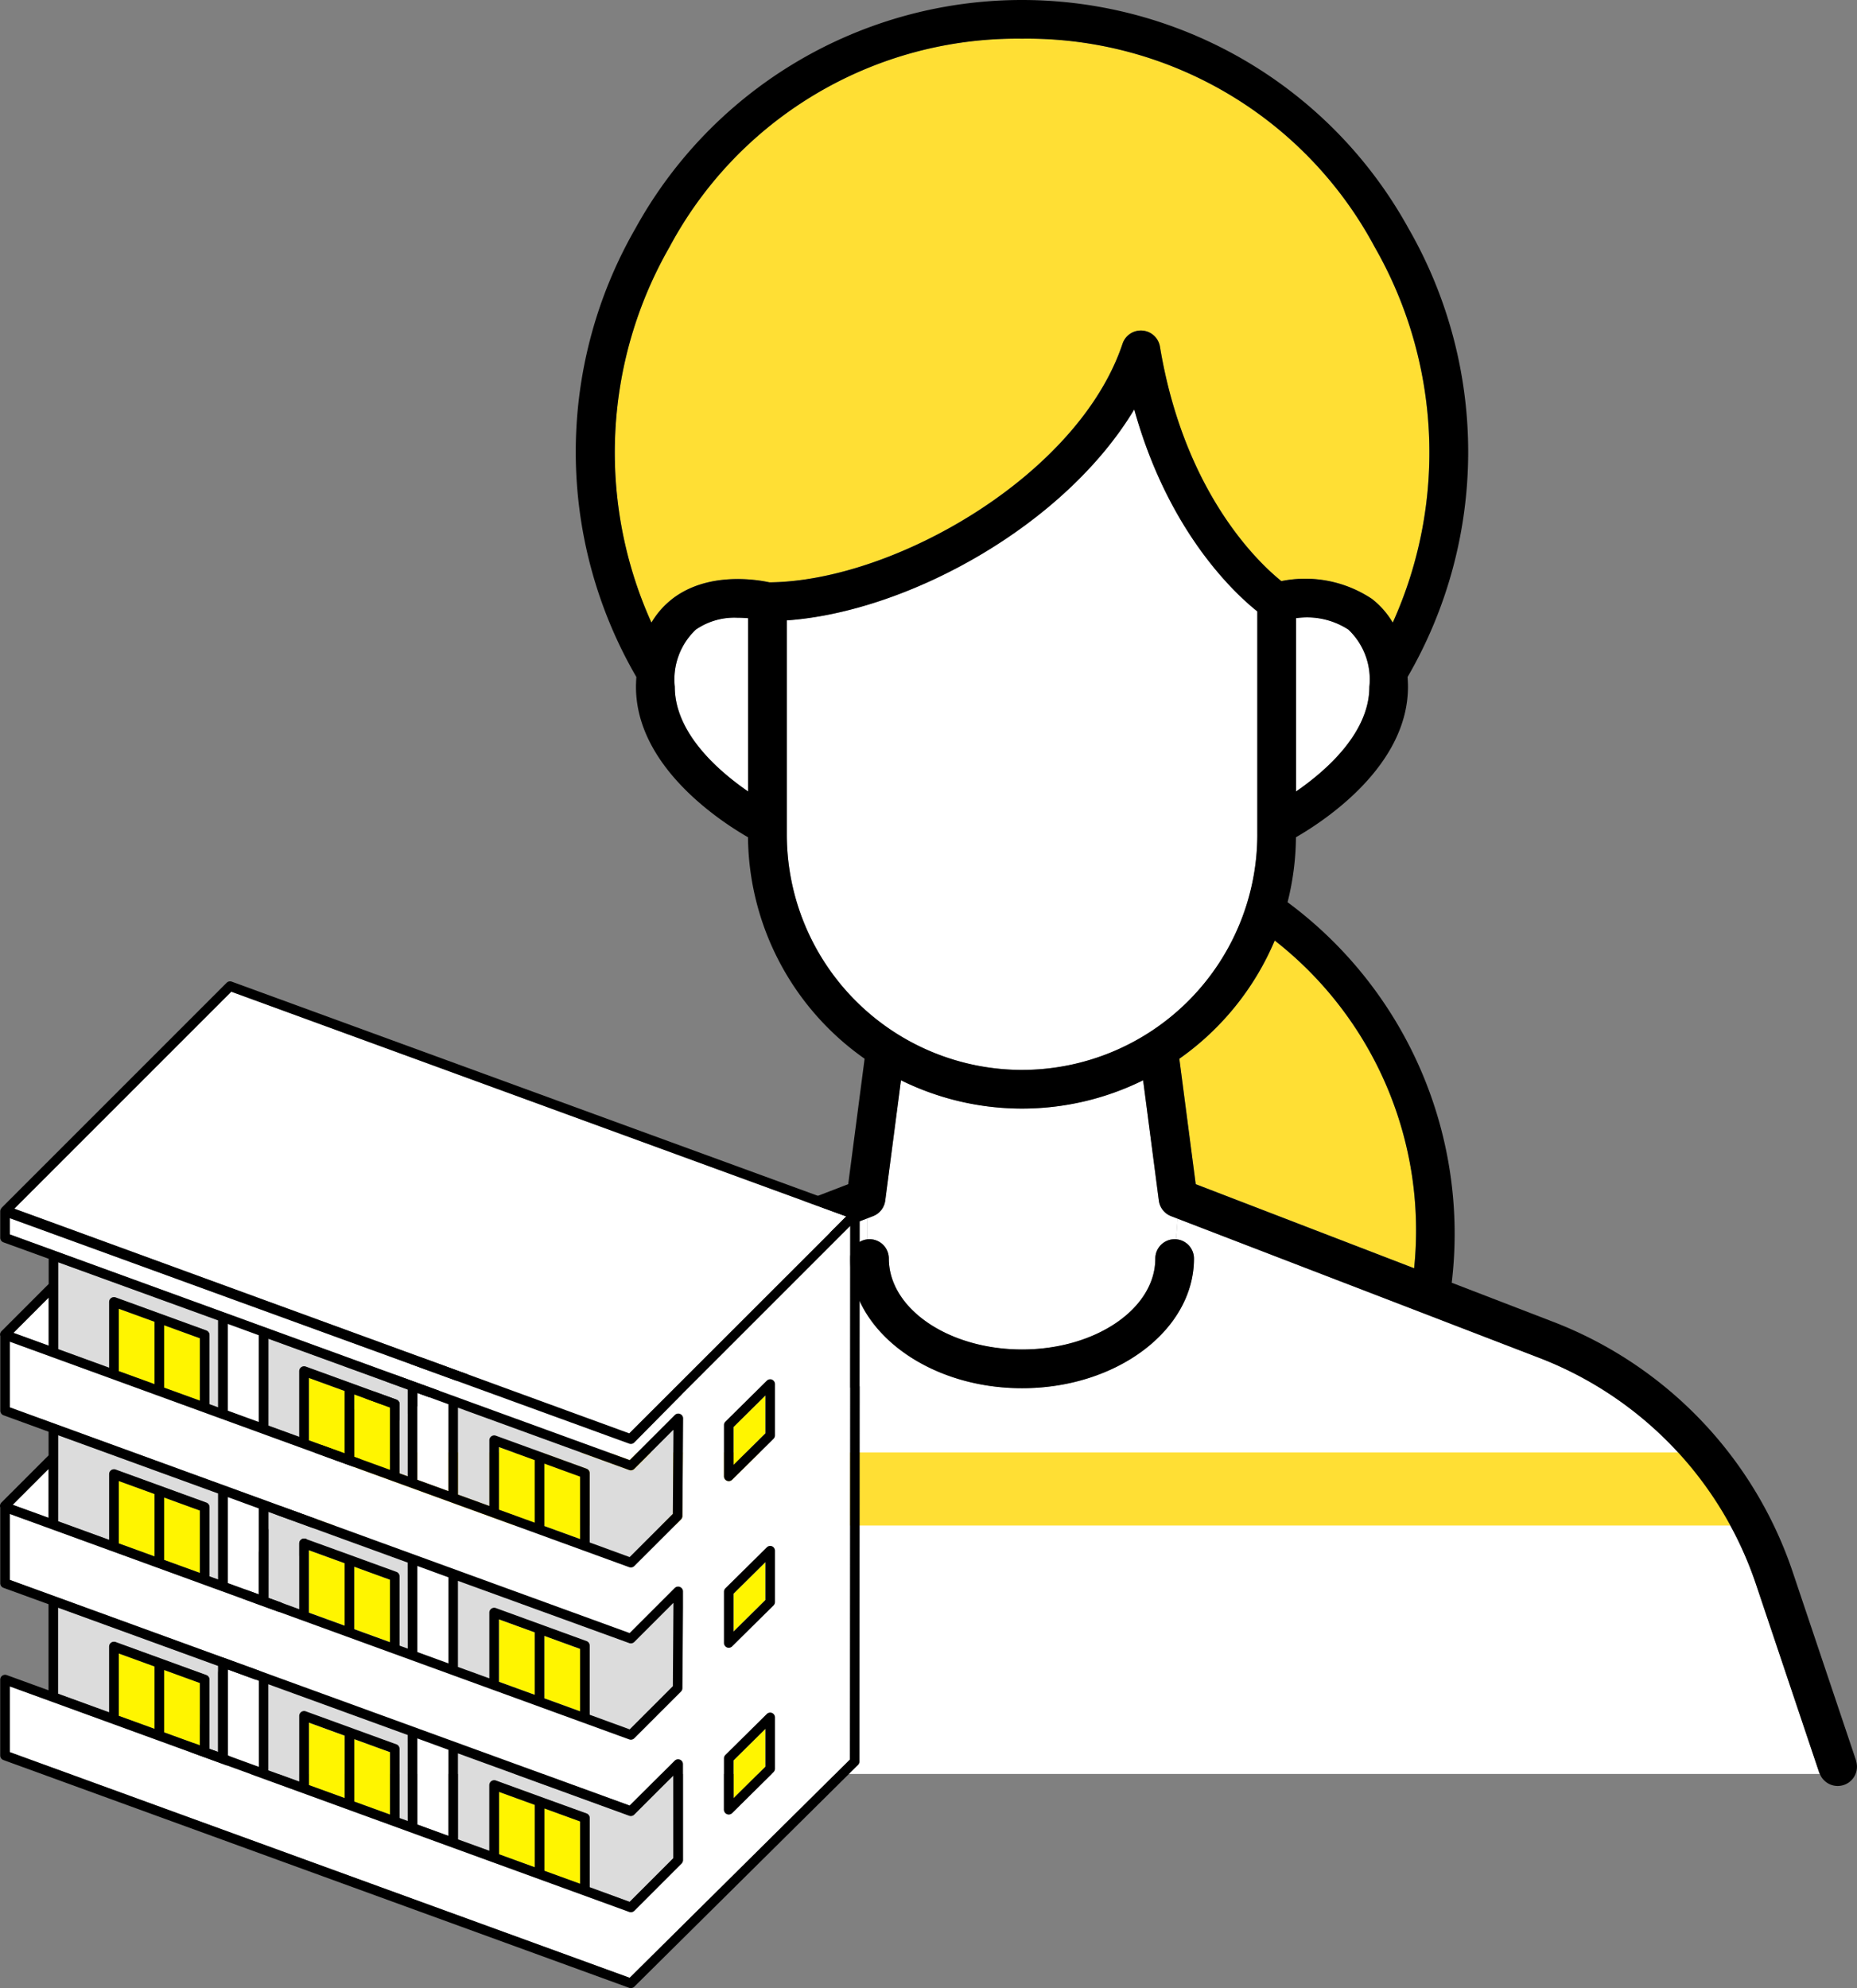
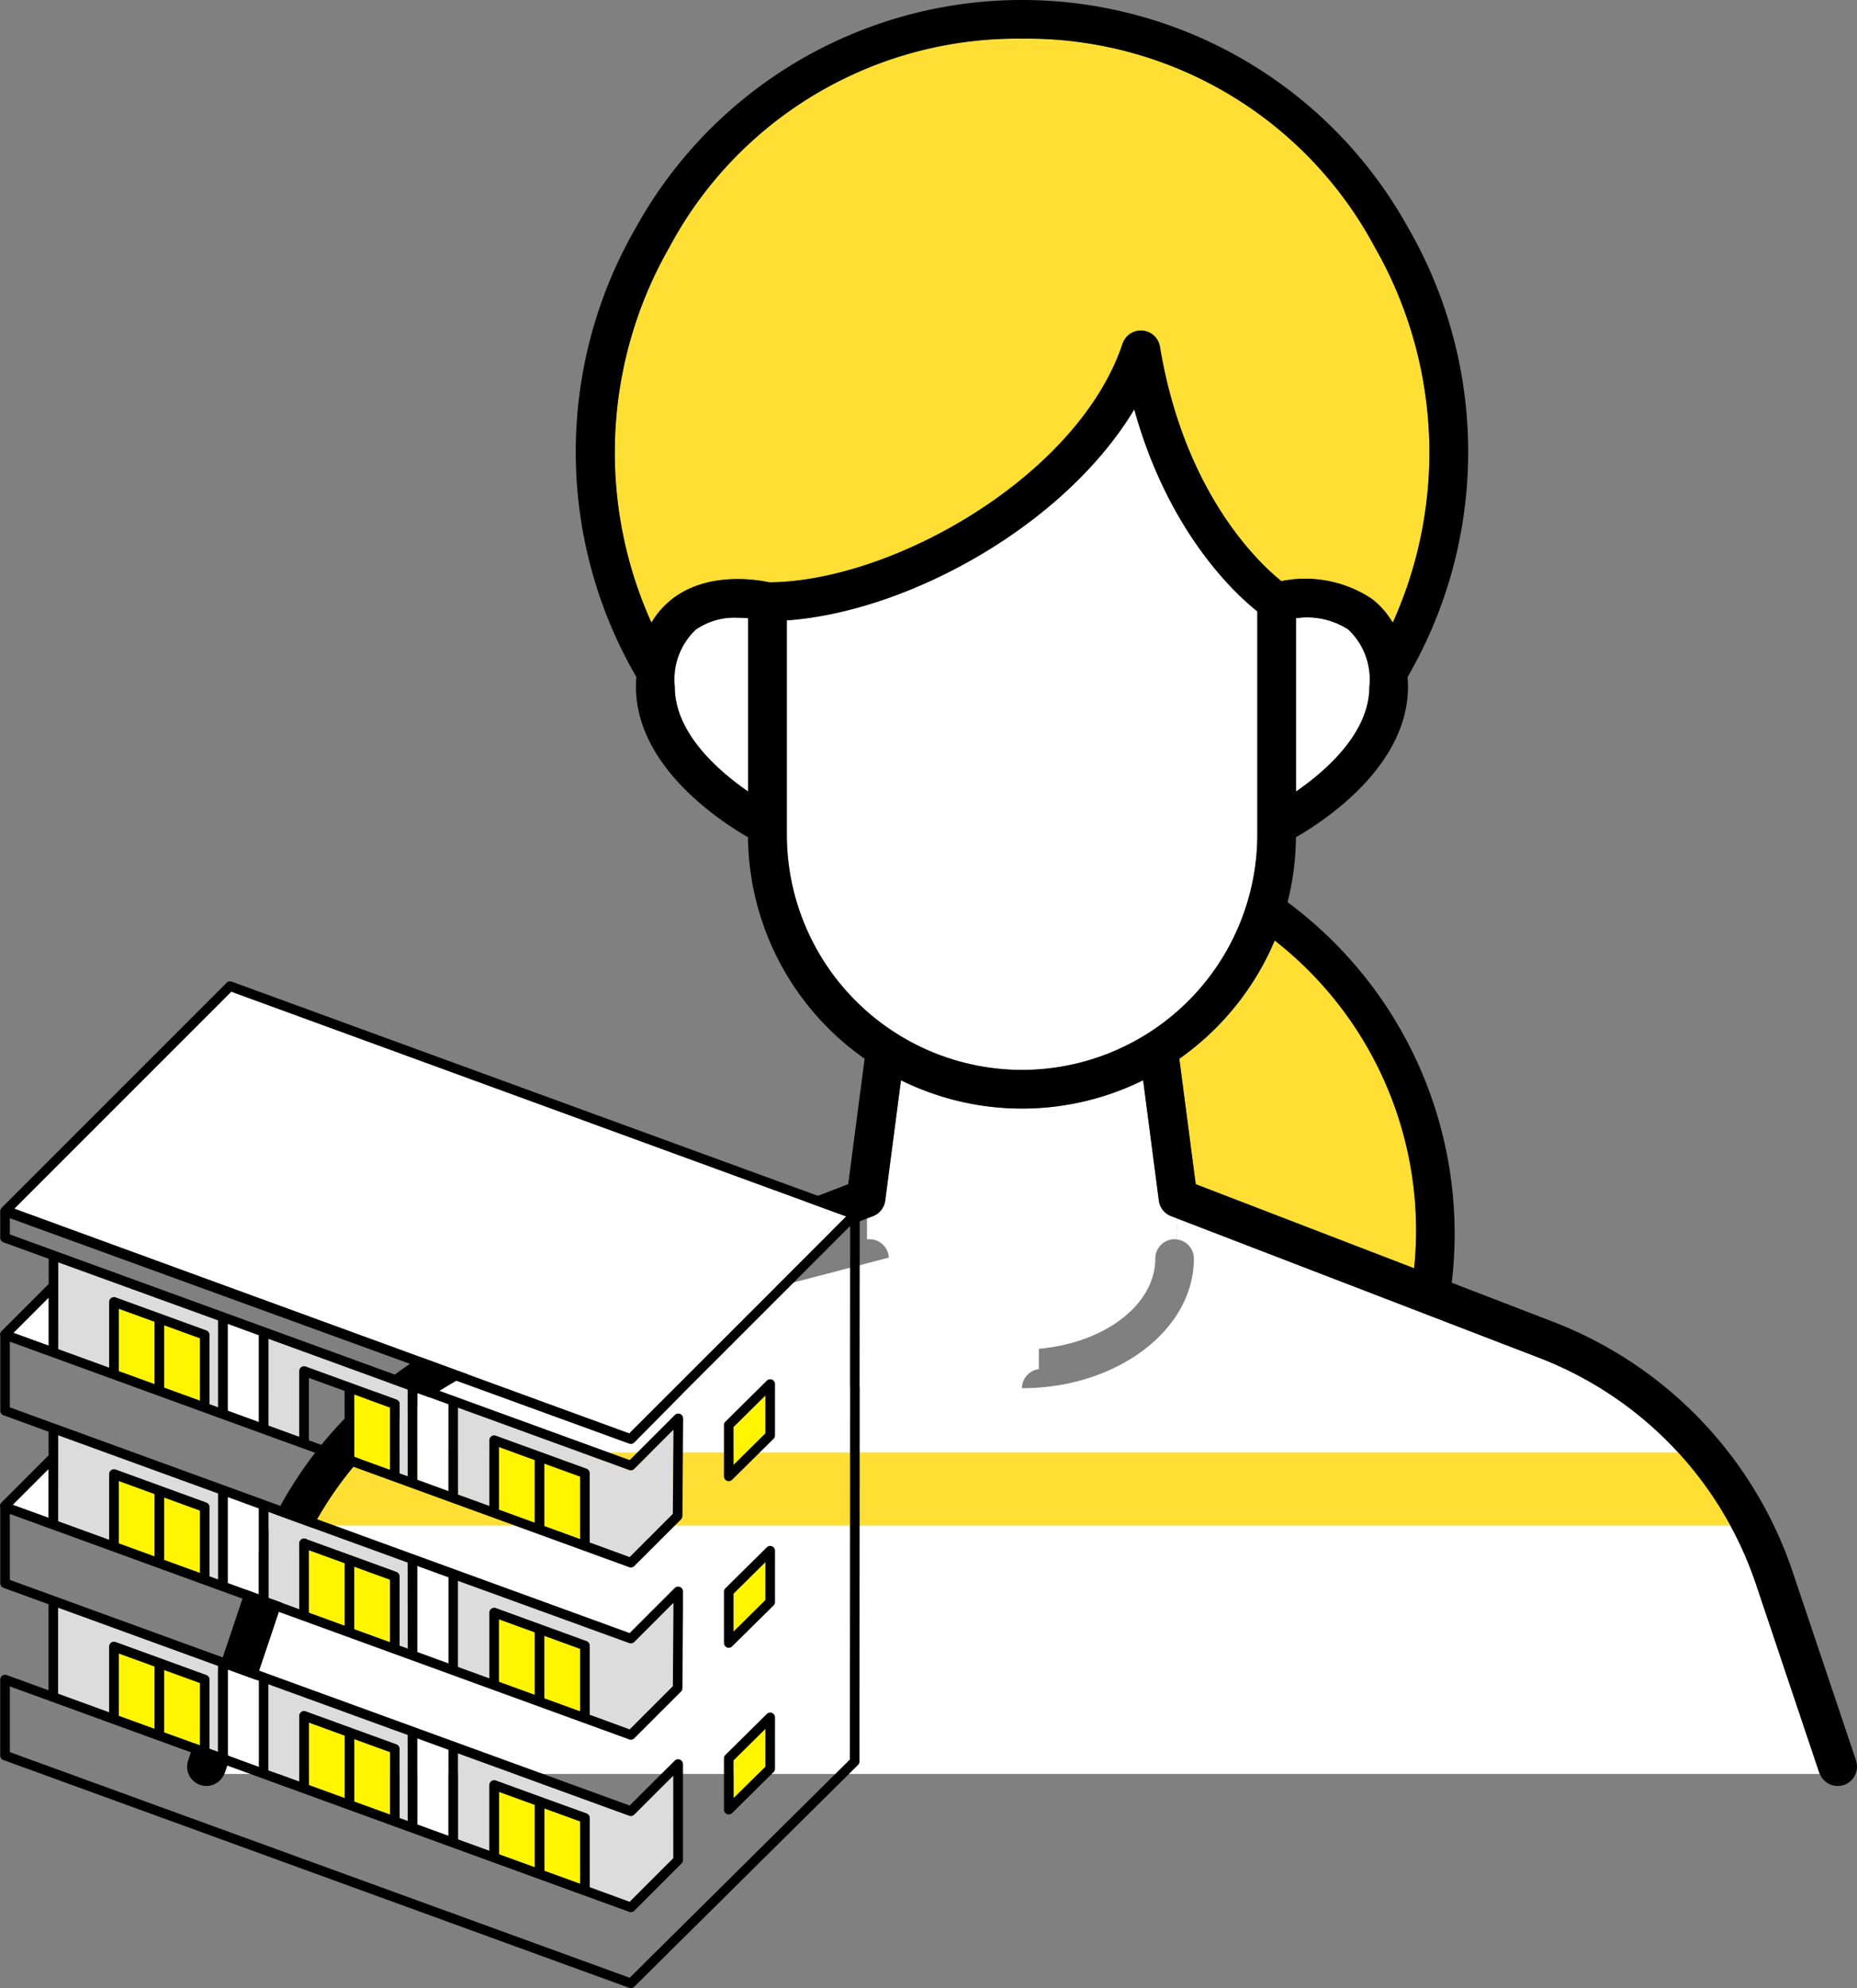
<svg xmlns="http://www.w3.org/2000/svg" width="114.383" height="122.442" viewBox="0 0 114.383 122.442">
  <rect x="0" y="0" width="114.383" height="122.442" fill="#808080" stroke="none" />
  <defs>
    <clipPath id="clip-path">
      <rect id="長方形_72" data-name="長方形 72" width="102.856" height="110" fill="none" />
    </clipPath>
  </defs>
  <g id="グループ_43" data-name="グループ 43" transform="translate(-775.045 -102)">
    <g id="グループ_1" data-name="グループ 1" transform="translate(786.572 102)">
      <g id="グループ_40" data-name="グループ 40">
        <g id="グループ_39" data-name="グループ 39" clip-path="url(#clip-path)">
          <path id="パス_190" data-name="パス 190" d="M40.39,50.25A4.23,4.23,0,0,0,39.1,53.771c0,2.841,2.67,5.174,4.519,6.448V49.547c-.2-.018-.426-.031-.667-.031a4.183,4.183,0,0,0-2.559.734" transform="translate(-9.061 -11.475)" fill="#fff" />
          <path id="パス_191" data-name="パス 191" d="M65.561,21.879a1.191,1.191,0,0,1,2.3.182c1.507,9.085,6.154,13.384,7.48,14.447A7.414,7.414,0,0,1,80.918,37.6,5.147,5.147,0,0,1,82.2,39.065a25.446,25.446,0,0,0-1.116-23.137A24.282,24.282,0,0,0,59.371,3.1,24.283,24.283,0,0,0,37.655,15.927a25.452,25.452,0,0,0-1.115,23.138A5.171,5.171,0,0,1,37.825,37.6c2.2-1.7,5.22-1.184,5.985-1.018,7.685-.068,19.049-6.6,21.751-14.706" transform="translate(-7.943 -0.719)" fill="#ffdf34" />
          <path id="パス_192" data-name="パス 192" d="M92.131,50.25a4.675,4.675,0,0,0-3.225-.7V60.218c1.848-1.274,4.518-3.607,4.518-6.448a4.23,4.23,0,0,0-1.293-3.521" transform="translate(-20.604 -11.475)" fill="#fff" />
          <path id="パス_193" data-name="パス 193" d="M77.062,59.008V45.262c-1.459-1.165-5.5-4.947-7.58-12.441-4.3,7.164-13.956,12.466-21.4,12.993V59.008a14.491,14.491,0,1,0,28.983,0" transform="translate(-11.142 -7.606)" fill="#fff" />
          <path id="パス_194" data-name="パス 194" d="M85.426,75.4a16.972,16.972,0,0,1-5.875,7.282L80.56,90.4l13.453,5.178A22.653,22.653,0,0,0,85.426,75.4" transform="translate(-18.436 -17.473)" fill="#ffdf34" />
          <path id="パス_195" data-name="パス 195" d="M54.663,96.39a1.191,1.191,0,0,1,1.191,1.191c0,3.09,3.681,5.6,8.207,5.6s8.207-2.514,8.207-5.6a1.19,1.19,0,0,1,1.191-1.191c.03,0,.058.007.087.008l.1-1.271-.406-.157a1.191,1.191,0,0,1-.754-.956L71.518,86.6a16.832,16.832,0,0,1-14.916,0l-.969,7.411a1.191,1.191,0,0,1-.753.956l-.37.143v1.292a1.246,1.246,0,0,1,.152-.015" transform="translate(-12.633 -20.07)" fill="#fff" />
-           <path id="パス_196" data-name="パス 196" d="M101.226,131.825l-3.886-11.574a22.7,22.7,0,0,0-13.4-14L61.7,97.694l-.1,1.271a1.187,1.187,0,0,1,1.1,1.182c0,4.4-4.75,7.986-10.589,7.986s-10.589-3.582-10.589-7.986a1.187,1.187,0,0,1,1.039-1.175V97.679L20.3,106.251a22.7,22.7,0,0,0-13.4,14L3.008,131.825c-.008.025-.025.043-.035.066h98.288c-.009-.023-.026-.042-.035-.066" transform="translate(-0.689 -22.637)" fill="#fff" />
+           <path id="パス_196" data-name="パス 196" d="M101.226,131.825l-3.886-11.574a22.7,22.7,0,0,0-13.4-14L61.7,97.694l-.1,1.271a1.187,1.187,0,0,1,1.1,1.182c0,4.4-4.75,7.986-10.589,7.986a1.187,1.187,0,0,1,1.039-1.175V97.679L20.3,106.251a22.7,22.7,0,0,0-13.4,14L3.008,131.825c-.008.025-.025.043-.035.066h98.288c-.009-.023-.026-.042-.035-.066" transform="translate(-0.689 -22.637)" fill="#fff" />
          <path id="パス_197" data-name="パス 197" d="M99.368,120.939H8.788l3.258-4.5H96.761Z" transform="translate(-2.037 -26.986)" fill="#ffdf34" />
        </g>
      </g>
      <g id="グループ_42" data-name="グループ 42">
        <g id="グループ_41" data-name="グループ 41" clip-path="url(#clip-path)">
          <path id="パス_198" data-name="パス 198" d="M102.8,108.43,98.91,96.856A25.069,25.069,0,0,0,84.1,81.391L77.893,79A25.4,25.4,0,0,0,67.781,55.565a16.854,16.854,0,0,0,.517-4c1.836-1.059,6.9-4.418,6.9-9.271,0-.208-.013-.406-.024-.6a27.608,27.608,0,0,0,.048-27.642,27.181,27.181,0,0,0-47.6,0,27.605,27.605,0,0,0,.048,27.642c-.011.2-.024.4-.024.6,0,4.853,5.067,8.212,6.9,9.271a16.862,16.862,0,0,0,7.183,13.639l-1.01,7.726-21.98,8.46A25.07,25.07,0,0,0,3.946,96.856L.06,108.43a1.186,1.186,0,0,0,2.223.824c.01-.024.027-.042.035-.067L6.2,97.614a22.7,22.7,0,0,1,13.4-14L42.248,74.9A1.192,1.192,0,0,0,43,73.943l.969-7.411a16.823,16.823,0,0,0,14.915,0l.969,7.411a1.192,1.192,0,0,0,.754.957l22.641,8.714a22.692,22.692,0,0,1,13.4,14l3.886,11.574c.008.025.025.043.035.067a1.186,1.186,0,0,0,2.223-.824M68.3,48.744V38.073a4.675,4.675,0,0,1,3.225.7A4.228,4.228,0,0,1,72.82,42.3c0,2.841-2.67,5.174-4.518,6.448m-33.747,0c-1.848-1.274-4.519-3.607-4.519-6.448a4.23,4.23,0,0,1,1.293-3.521,4.178,4.178,0,0,1,2.559-.734c.24,0,.466.012.667.031Zm-4.673-11.86A5.147,5.147,0,0,0,28.6,38.346a25.448,25.448,0,0,1,1.115-23.138A24.283,24.283,0,0,1,51.428,2.382,24.283,24.283,0,0,1,73.146,15.209a25.451,25.451,0,0,1,1.115,23.137,5.147,5.147,0,0,0-1.286-1.463A7.414,7.414,0,0,0,67.4,35.789c-1.326-1.063-5.974-5.362-7.48-14.447a1.191,1.191,0,0,0-2.3-.182c-2.7,8.106-14.067,14.638-21.751,14.706-.764-.166-3.787-.678-5.985,1.018m21.546,29.01A14.508,14.508,0,0,1,36.937,51.4V38.207c7.447-.526,17.1-5.829,21.4-12.993,2.084,7.494,6.122,11.276,7.58,12.441V51.4A14.508,14.508,0,0,1,51.428,65.893M75.577,78.109,62.124,72.931l-1.01-7.726a16.974,16.974,0,0,0,5.876-7.282,22.656,22.656,0,0,1,8.587,20.186" transform="translate(0 0)" />
-           <path id="パス_199" data-name="パス 199" d="M73.146,99.342a1.191,1.191,0,0,0-1.191,1.191c0,3.09-3.681,5.6-8.207,5.6s-8.206-2.514-8.206-5.6a1.191,1.191,0,0,0-2.382,0c0,4.4,4.75,7.986,10.589,7.986s10.589-3.582,10.589-7.986a1.19,1.19,0,0,0-1.191-1.191" transform="translate(-12.32 -23.023)" />
        </g>
      </g>
    </g>
    <g id="グループ_2" data-name="グループ 2" transform="translate(775.045 162.438)">
      <path id="パス_26" data-name="パス 26" d="M6.15,377.753v-2.96l-2.17,2.17Z" transform="translate(-3.155 -355.316)" fill="#fff" />
      <path id="パス_27" data-name="パス 27" d="M5.99,428.708V425.7l-2.207,2.207Z" transform="translate(-3 -395.667)" fill="#fff" />
      <path id="パス_28" data-name="パス 28" d="M20.4,473.354V469.3a.3.3,0,0,1,.4-.278l2.794,1.017,2.794,1.017a.3.3,0,0,1,.194.278V475.6l.531.193v-5.3l-9.855-3.587,0,5.3Z" transform="translate(-13.679 -428.331)" fill="#dcdcdc" />
      <path id="パス_29" data-name="パス 29" d="M146.638,468.07l2.66-2.66.035-5.13-2.411,2.411a.3.3,0,0,1-.31.069l-10.546-3.839v5.3l1.931.7v-4.05a.3.3,0,0,1,.4-.278l2.794,1.017,2.794,1.017a.3.3,0,0,1,.194.277v4.266Z" transform="translate(-107.854 -422)" fill="#dcdcdc" />
      <path id="パス_30" data-name="パス 30" d="M79.746,443.723l1.9.691v-4.05a.3.3,0,0,1,.4-.278l2.794,1.017,2.794,1.017a.3.3,0,0,1,.194.278v4.265l.5.182v-5.3l-8.578-3.122Z" transform="translate(-63.211 -405.752)" fill="#dcdcdc" />
      <path id="パス_31" data-name="パス 31" d="M146.612,411.37l-10.546-3.839v5.351l1.931.7v-4.05a.295.295,0,0,1,.4-.277l2.794,1.017,2.794,1.017a.3.3,0,0,1,.194.278v4.265l2.461.9,2.66-2.66.037-5.155-.018-.007-2.394,2.394a.3.3,0,0,1-.31.069" transform="translate(-107.853 -381.267)" fill="#dcdcdc" />
      <path id="パス_32" data-name="パス 32" d="M79.746,392.382l1.9.691v-4.05a.3.3,0,0,1,.4-.278l2.794,1.017,2.794,1.017a.3.3,0,0,1,.194.278v4.265l.5.182v-5.35l-8.578-3.122Z" transform="translate(-63.211 -365.018)" fill="#dcdcdc" />
      <path id="パス_33" data-name="パス 33" d="M146.922,513.917a.3.3,0,0,1-.31.069l-10.546-3.839v5.3l1.931.7V512.1a.3.3,0,0,1,.4-.278l2.794,1.017,2.794,1.017a.3.3,0,0,1,.194.278V518.4l2.461.9,2.691-2.691,0-5.09-.765.758Z" transform="translate(-107.853 -462.605)" fill="#dcdcdc" />
      <path id="パス_34" data-name="パス 34" d="M79.746,494.95l1.9.691v-4.05a.3.3,0,0,1,.4-.278l2.794,1.017,2.794,1.017a.3.3,0,0,1,.194.277v4.265l.5.182v-5.3l-8.578-3.122Z" transform="translate(-63.211 -446.357)" fill="#dcdcdc" />
      <path id="パス_35" data-name="パス 35" d="M17.292,369.654l3.14,1.143v-4.05a.3.3,0,0,1,.4-.278l2.794,1.017,2.794,1.017a.3.3,0,0,1,.194.277v4.265l.531.193v-5.351L17.294,364.3Z" transform="translate(-13.707 -347.002)" fill="#dcdcdc" />
      <path id="パス_36" data-name="パス 36" d="M17.274,420.987l3.143,1.144v-4.05a.3.3,0,0,1,.4-.278l2.794,1.017,2.794,1.017a.3.3,0,0,1,.194.278v4.266l.531.193v-5.3l-9.851-3.586Z" transform="translate(-13.692 -387.731)" fill="#dcdcdc" />
      <path id="パス_37" data-name="パス 37" d="M42.123,311.141l2.815-2.815h0l10.549-10.548L17.61,283.938,4.245,297.3Z" transform="translate(-3.365 -283.3)" fill="#fff" />
      <path id="パス_38" data-name="パス 38" d="M35.283,433.116l2.2.8v-3.844l-2.2-.8Z" transform="translate(-27.968 -398.5)" fill="#fff500" />
      <path id="パス_39" data-name="パス 39" d="M48.759,438.021l2.2.8V434.98l-2.2-.8Z" transform="translate(-38.649 -402.388)" fill="#fff500" />
      <path id="パス_40" data-name="パス 40" d="M93.959,450.629l-2.2-.8v3.843l2.2.8Z" transform="translate(-72.73 -414.792)" fill="#fff500" />
      <path id="パス_41" data-name="パス 41" d="M107.436,455.534l-2.2-.8v3.843l2.2.8Z" transform="translate(-83.413 -418.681)" fill="#fff500" />
      <path id="パス_42" data-name="パス 42" d="M150.431,471.183l-2.2-.8v3.843l2.2.8Z" transform="translate(-117.493 -431.085)" fill="#fff500" />
      <path id="パス_43" data-name="パス 43" d="M163.908,476.088l-2.2-.8v3.843l2.2.8Z" transform="translate(-128.176 -434.973)" fill="#fff500" />
      <path id="パス_44" data-name="パス 44" d="M35.283,484.343l2.2.8V481.3l-2.2-.8Z" transform="translate(-27.968 -439.105)" fill="#fff500" />
      <path id="パス_45" data-name="パス 45" d="M48.759,489.248l2.2.8v-3.843l-2.2-.8Z" transform="translate(-38.649 -442.994)" fill="#fff500" />
      <path id="パス_46" data-name="パス 46" d="M91.756,504.9l2.2.8v-3.843l-2.2-.8Z" transform="translate(-72.73 -455.398)" fill="#fff500" />
      <path id="パス_47" data-name="パス 47" d="M105.232,509.8l2.2.8v-3.843l-2.2-.8Z" transform="translate(-83.413 -459.285)" fill="#fff500" />
      <path id="パス_48" data-name="パス 48" d="M148.228,525.451l2.2.8V522.41l-2.2-.8Z" transform="translate(-117.493 -471.69)" fill="#fff500" />
      <path id="パス_49" data-name="パス 49" d="M161.7,530.357l2.2.8v-3.843l-2.2-.8Z" transform="translate(-128.176 -475.578)" fill="#fff500" />
      <path id="パス_50" data-name="パス 50" d="M35.283,381.961l2.2.8v-3.843l-2.2-.8Z" transform="translate(-27.968 -357.951)" fill="#fff500" />
      <path id="パス_51" data-name="パス 51" d="M48.759,386.866l2.2.8v-3.843l-2.2-.8Z" transform="translate(-38.649 -361.84)" fill="#fff500" />
      <path id="パス_52" data-name="パス 52" d="M67.645,387.978l1.918.7v-5.35l-1.918-.7Z" transform="translate(-53.619 -361.527)" fill="#fff" />
      <path id="パス_53" data-name="パス 53" d="M67.645,439.318l1.918.7v-5.3l-1.918-.7Z" transform="translate(-53.619 -402.26)" fill="#fff" />
      <path id="パス_54" data-name="パス 54" d="M67.645,490.546l1.918.7v-5.3l-1.918-.7Z" transform="translate(-53.619 -442.866)" fill="#fff" />
      <path id="パス_55" data-name="パス 55" d="M123.965,511.045l1.918.7v-5.3l-1.918-.7Z" transform="translate(-98.262 -459.114)" fill="#fff" />
      <path id="パス_56" data-name="パス 56" d="M123.965,408.477l1.918.7v-5.35l-1.918-.7Z" transform="translate(-98.262 -377.775)" fill="#fff" />
      <path id="パス_57" data-name="パス 57" d="M123.965,459.818l1.918.7v-5.3l-1.918-.7Z" transform="translate(-98.262 -418.51)" fill="#fff" />
-       <path id="パス_58" data-name="パス 58" d="M93.959,399.474l-2.2-.8v3.843l2.2.8Z" transform="translate(-72.73 -374.244)" fill="#fff500" />
      <path id="パス_59" data-name="パス 59" d="M107.436,404.379l-2.2-.8v3.843l2.2.8Z" transform="translate(-83.413 -378.132)" fill="#fff500" />
      <path id="パス_60" data-name="パス 60" d="M150.431,420.028l-2.2-.8v3.843l2.2.8Z" transform="translate(-117.493 -390.537)" fill="#fff500" />
      <path id="パス_61" data-name="パス 61" d="M163.908,424.933l-2.2-.8v3.843l2.2.8Z" transform="translate(-128.176 -394.425)" fill="#fff500" />
-       <path id="パス_62" data-name="パス 62" d="M54.68,351.7,44.339,362.037a.309.309,0,0,1-.029.035l-2.924,2.957a.3.3,0,0,1-.311.07L2.922,351.212v1l38.179,13.9,2.789-2.789a.3.3,0,0,1,.5.211l-.044,6.023a.3.3,0,0,1-.086.207l-2.879,2.879a.3.3,0,0,1-.31.069L2.922,358.821v4.047l38.179,13.9,2.783-2.783a.3.3,0,0,1,.5.209v1l-.036,4.972a.294.294,0,0,1-.086.207l-2.879,2.879a.3.3,0,0,1-.31.069L2.922,369.428v4.062l38.179,13.9,2.784-2.772a.3.3,0,0,1,.5.21l0,5.923a.3.3,0,0,1-.086.209l-2.912,2.912a.3.3,0,0,1-.31.069L2.922,380.049V384.1l38.179,13.9,13.564-13.441.015-22.879a.285.285,0,0,1-.007-.061Zm-4.628,33.417a.3.3,0,0,1-.088.21l-2.553,2.525a.3.3,0,0,1-.208.085.3.3,0,0,1-.114-.023.3.3,0,0,1-.182-.273v-3.159a.3.3,0,0,1,.088-.21l2.553-2.525a.3.3,0,0,1,.5.21Zm0-10.264a.3.3,0,0,1-.088.21l-2.553,2.525a.3.3,0,0,1-.5-.21v-3.159A.3.3,0,0,1,47,374l2.553-2.525a.3.3,0,0,1,.5.21Zm0-10.264a.3.3,0,0,1-.088.21l-2.553,2.525a.3.3,0,0,1-.5-.21v-3.158a.3.3,0,0,1,.088-.21l2.553-2.525a.3.3,0,0,1,.5.21Z" transform="translate(-2.316 -336.625)" fill="#fff" />
      <path id="パス_63" data-name="パス 63" d="M219.873,403.885l-1.962,1.941v2.327l1.962-1.941Z" transform="translate(-172.728 -378.377)" fill="#fff500" />
      <path id="パス_64" data-name="パス 64" d="M219.873,453.386l-1.962,1.941v2.327l1.962-1.941Z" transform="translate(-172.728 -417.614)" fill="#fff500" />
      <path id="パス_65" data-name="パス 65" d="M219.873,502.889l-1.962,1.941v2.328l1.962-1.941Z" transform="translate(-172.728 -456.852)" fill="#fff500" />
      <path id="パス_66" data-name="パス 66" d="M52.956,295.219c0-.006,0-.012,0-.018a.281.281,0,0,0,0-.046s0-.008,0-.013a.273.273,0,0,0-.01-.028.281.281,0,0,0-.022-.046.291.291,0,0,0-.017-.026.3.3,0,0,0-.034-.037l-.023-.02a.288.288,0,0,0-.047-.028c-.006,0-.011-.008-.018-.011h-.006l-.006,0L14.271,280.88a.3.3,0,0,0-.31.069L.135,294.774a.306.306,0,0,0-.041.053.3.3,0,0,0-.079.2v1.63a.3.3,0,0,0,.194.278L3,297.948V299.5l-2.909,2.91a.3.3,0,0,0-.086.225.286.286,0,0,0,.015.074v4.6a.3.3,0,0,0,.194.277L2.994,308.6v1.455L.087,312.963a.3.3,0,0,0-.086.225.286.286,0,0,0,.015.074v4.672a.3.3,0,0,0,.194.278l2.78,1.012,0,5.3-2.576-.937a.3.3,0,0,0-.4.278v4.676a.3.3,0,0,0,.194.278l38.55,14.031a.3.3,0,0,0,.309-.068l13.785-13.66a.3.3,0,0,0,.088-.21l.015-23.07a.261.261,0,0,0-.007-.061Zm-.591,10.69-.015,22.879L38.786,342.229.607,328.333v-4.047L38.76,338.172a.3.3,0,0,0,.31-.069l2.912-2.912a.3.3,0,0,0,.087-.209l0-5.923a.3.3,0,0,0-.5-.21l-2.784,2.772L.607,317.726v-4.062L38.76,327.551a.3.3,0,0,0,.31-.069l2.879-2.879a.3.3,0,0,0,.086-.207l.036-4.972v-1a.3.3,0,0,0-.5-.209L38.785,321,.607,307.1v-4.047L38.76,316.944a.3.3,0,0,0,.31-.069L41.949,314a.3.3,0,0,0,.086-.207l.044-6.023a.3.3,0,0,0-.5-.211l-2.79,2.789L.607,296.449v-1L38.76,309.335a.3.3,0,0,0,.311-.07l2.924-2.957a.307.307,0,0,0,.029-.035l10.341-10.341-.006,9.915a.274.274,0,0,0,.007.061M41.477,334.862l-2.692,2.691-2.461-.9v-4.265a.3.3,0,0,0-.194-.278L33.335,331.1l-2.794-1.017a.3.3,0,0,0-.4.278v4.05l-1.931-.7v-5.3l10.546,3.839a.3.3,0,0,0,.31-.069l1.644-1.644.765-.758Zm-20.247-3.7-2.2-.8v-3.843l2.2.8Zm2.794,1.017-2.2-.8v-3.843l2.2.8Zm8.915,3.245-2.2-.8V330.78l2.2.8Zm2.794,1.017-2.2-.8V331.8l2.2.8Zm-8.11-2.952-1.918-.7v-5.3l1.918.7Zm-2.509-.913-.5-.182V328.13a.3.3,0,0,0-.194-.278l-2.794-1.017-2.794-1.017a.3.3,0,0,0-.4.278v4.05l-1.9-.691v-5.3l8.578,3.122Zm-9.169-3.337-1.918-.7v-5.3l1.918.7Zm-3.631-1.321-2.2-.8v-3.843l2.2.8ZM9.52,326.9l-2.2-.8v-3.843l2.2.8Zm3.916-3.877v5.3l-.531-.193v-4.265a.3.3,0,0,0-.194-.278l-2.794-1.017-2.794-1.017a.3.3,0,0,0-.4.277v4.05l-3.147-1.145,0-5.3ZM9.52,316.28l-2.2-.8v-3.843l2.2.8Zm2.794,1.017-2.2-.8v-3.844l2.2.8Zm18.421,2.861,2.2.8V324.8l-2.2-.8Zm2.794,1.017,2.2.8v3.843l-2.2-.8Zm2.6.317-2.794-1.017-2.794-1.017a.3.3,0,0,0-.4.278v4.05l-1.931-.7v-5.3L38.76,321.62a.3.3,0,0,0,.31-.069l2.411-2.411-.035,5.13-2.66,2.66-2.461-.9V321.77a.3.3,0,0,0-.194-.278m-8.507,1.376-1.918-.7v-5.3l1.918.7Zm-2.509-.913-.5-.182v-4.265a.3.3,0,0,0-.194-.278l-2.794-1.017L18.832,315.2a.3.3,0,0,0-.4.278v4.05l-1.9-.691v-5.3l8.578,3.122ZM19.026,315.9l2.2.8v3.843l-2.2-.8Zm2.794,1.017,2.2.8v3.843l-2.2-.8Zm-5.875,1.705-1.918-.7v-5.3l1.918.7ZM13.436,312.4v5.3l-.531-.193v-4.265a.3.3,0,0,0-.194-.278l-2.794-1.017-2.794-1.017a.3.3,0,0,0-.4.278v4.05l-3.143-1.144,0-5.3ZM2.992,313.9l-2.206-.8,2.207-2.207Zm6.528-8.231-2.2-.8v-3.843l2.2.8Zm2.794,1.017-2.2-.8v-3.843l2.2.8Zm29.168,1.819-.037,5.155-2.66,2.66-2.461-.9v-4.265a.3.3,0,0,0-.194-.278l-2.794-1.017-2.794-1.017a.3.3,0,0,0-.4.278v4.05l-1.931-.7v-5.35l10.546,3.839a.3.3,0,0,0,.31-.069l2.394-2.394Zm-10.747,1.043,2.2.8V314.2l-2.2-.8Zm2.794,1.017,2.2.8v3.843l-2.2-.8Zm-5.907,1.693-1.918-.7v-5.35l1.918.7Zm-2.509-.913-.5-.182V306.9a.3.3,0,0,0-.194-.278l-2.794-1.017-2.794-1.017a.3.3,0,0,0-.4.277v4.05l-1.9-.691v-5.35L25.114,306Zm-6.088-6.059,2.2.8v3.843l-2.2-.8Zm2.794,1.017,2.2.8v3.843l-2.2-.8Zm-5.875,1.7-1.918-.7v-5.351l1.918.7Zm-2.509-6.264V307.1l-.531-.193v-4.265a.3.3,0,0,0-.194-.278l-2.794-1.017-2.794-1.017a.3.3,0,0,0-.4.278v4.05l-3.139-1.143,0-5.35ZM3,303.3l-2.169-.79L3,300.338Zm49.129-7.96L41.576,305.886h0L38.759,308.7.881,294.864,14.246,281.5Z" transform="translate(-0.001 -280.862)" />
      <path id="パス_67" data-name="パス 67" d="M218.024,399.071a.3.3,0,0,0-.322.063l-2.553,2.525a.3.3,0,0,0-.088.21v3.159a.3.3,0,0,0,.182.273.3.3,0,0,0,.114.023.3.3,0,0,0,.208-.085l2.553-2.525a.3.3,0,0,0,.087-.21v-3.159a.3.3,0,0,0-.181-.273m-2.372,2.921,1.962-1.941v2.327l-1.962,1.941Z" transform="translate(-170.469 -374.542)" />
      <path id="パス_68" data-name="パス 68" d="M218.024,448.572a.3.3,0,0,0-.322.063l-2.553,2.525a.3.3,0,0,0-.088.21v3.158a.3.3,0,0,0,.182.273.3.3,0,0,0,.114.023.3.3,0,0,0,.208-.085l2.553-2.525a.3.3,0,0,0,.087-.21v-3.158a.3.3,0,0,0-.181-.273m-2.372,2.921,1.962-1.941v2.327l-1.962,1.941Z" transform="translate(-170.469 -413.779)" />
      <path id="パス_69" data-name="パス 69" d="M218.024,498.075a.3.3,0,0,0-.322.063l-2.553,2.525a.3.3,0,0,0-.088.21v3.159a.3.3,0,0,0,.182.273.3.3,0,0,0,.114.023.3.3,0,0,0,.208-.085l2.553-2.525a.3.3,0,0,0,.087-.21v-3.159a.3.3,0,0,0-.181-.273M215.652,501l1.962-1.941v2.327l-1.962,1.941Z" transform="translate(-170.469 -453.018)" />
    </g>
  </g>
</svg>